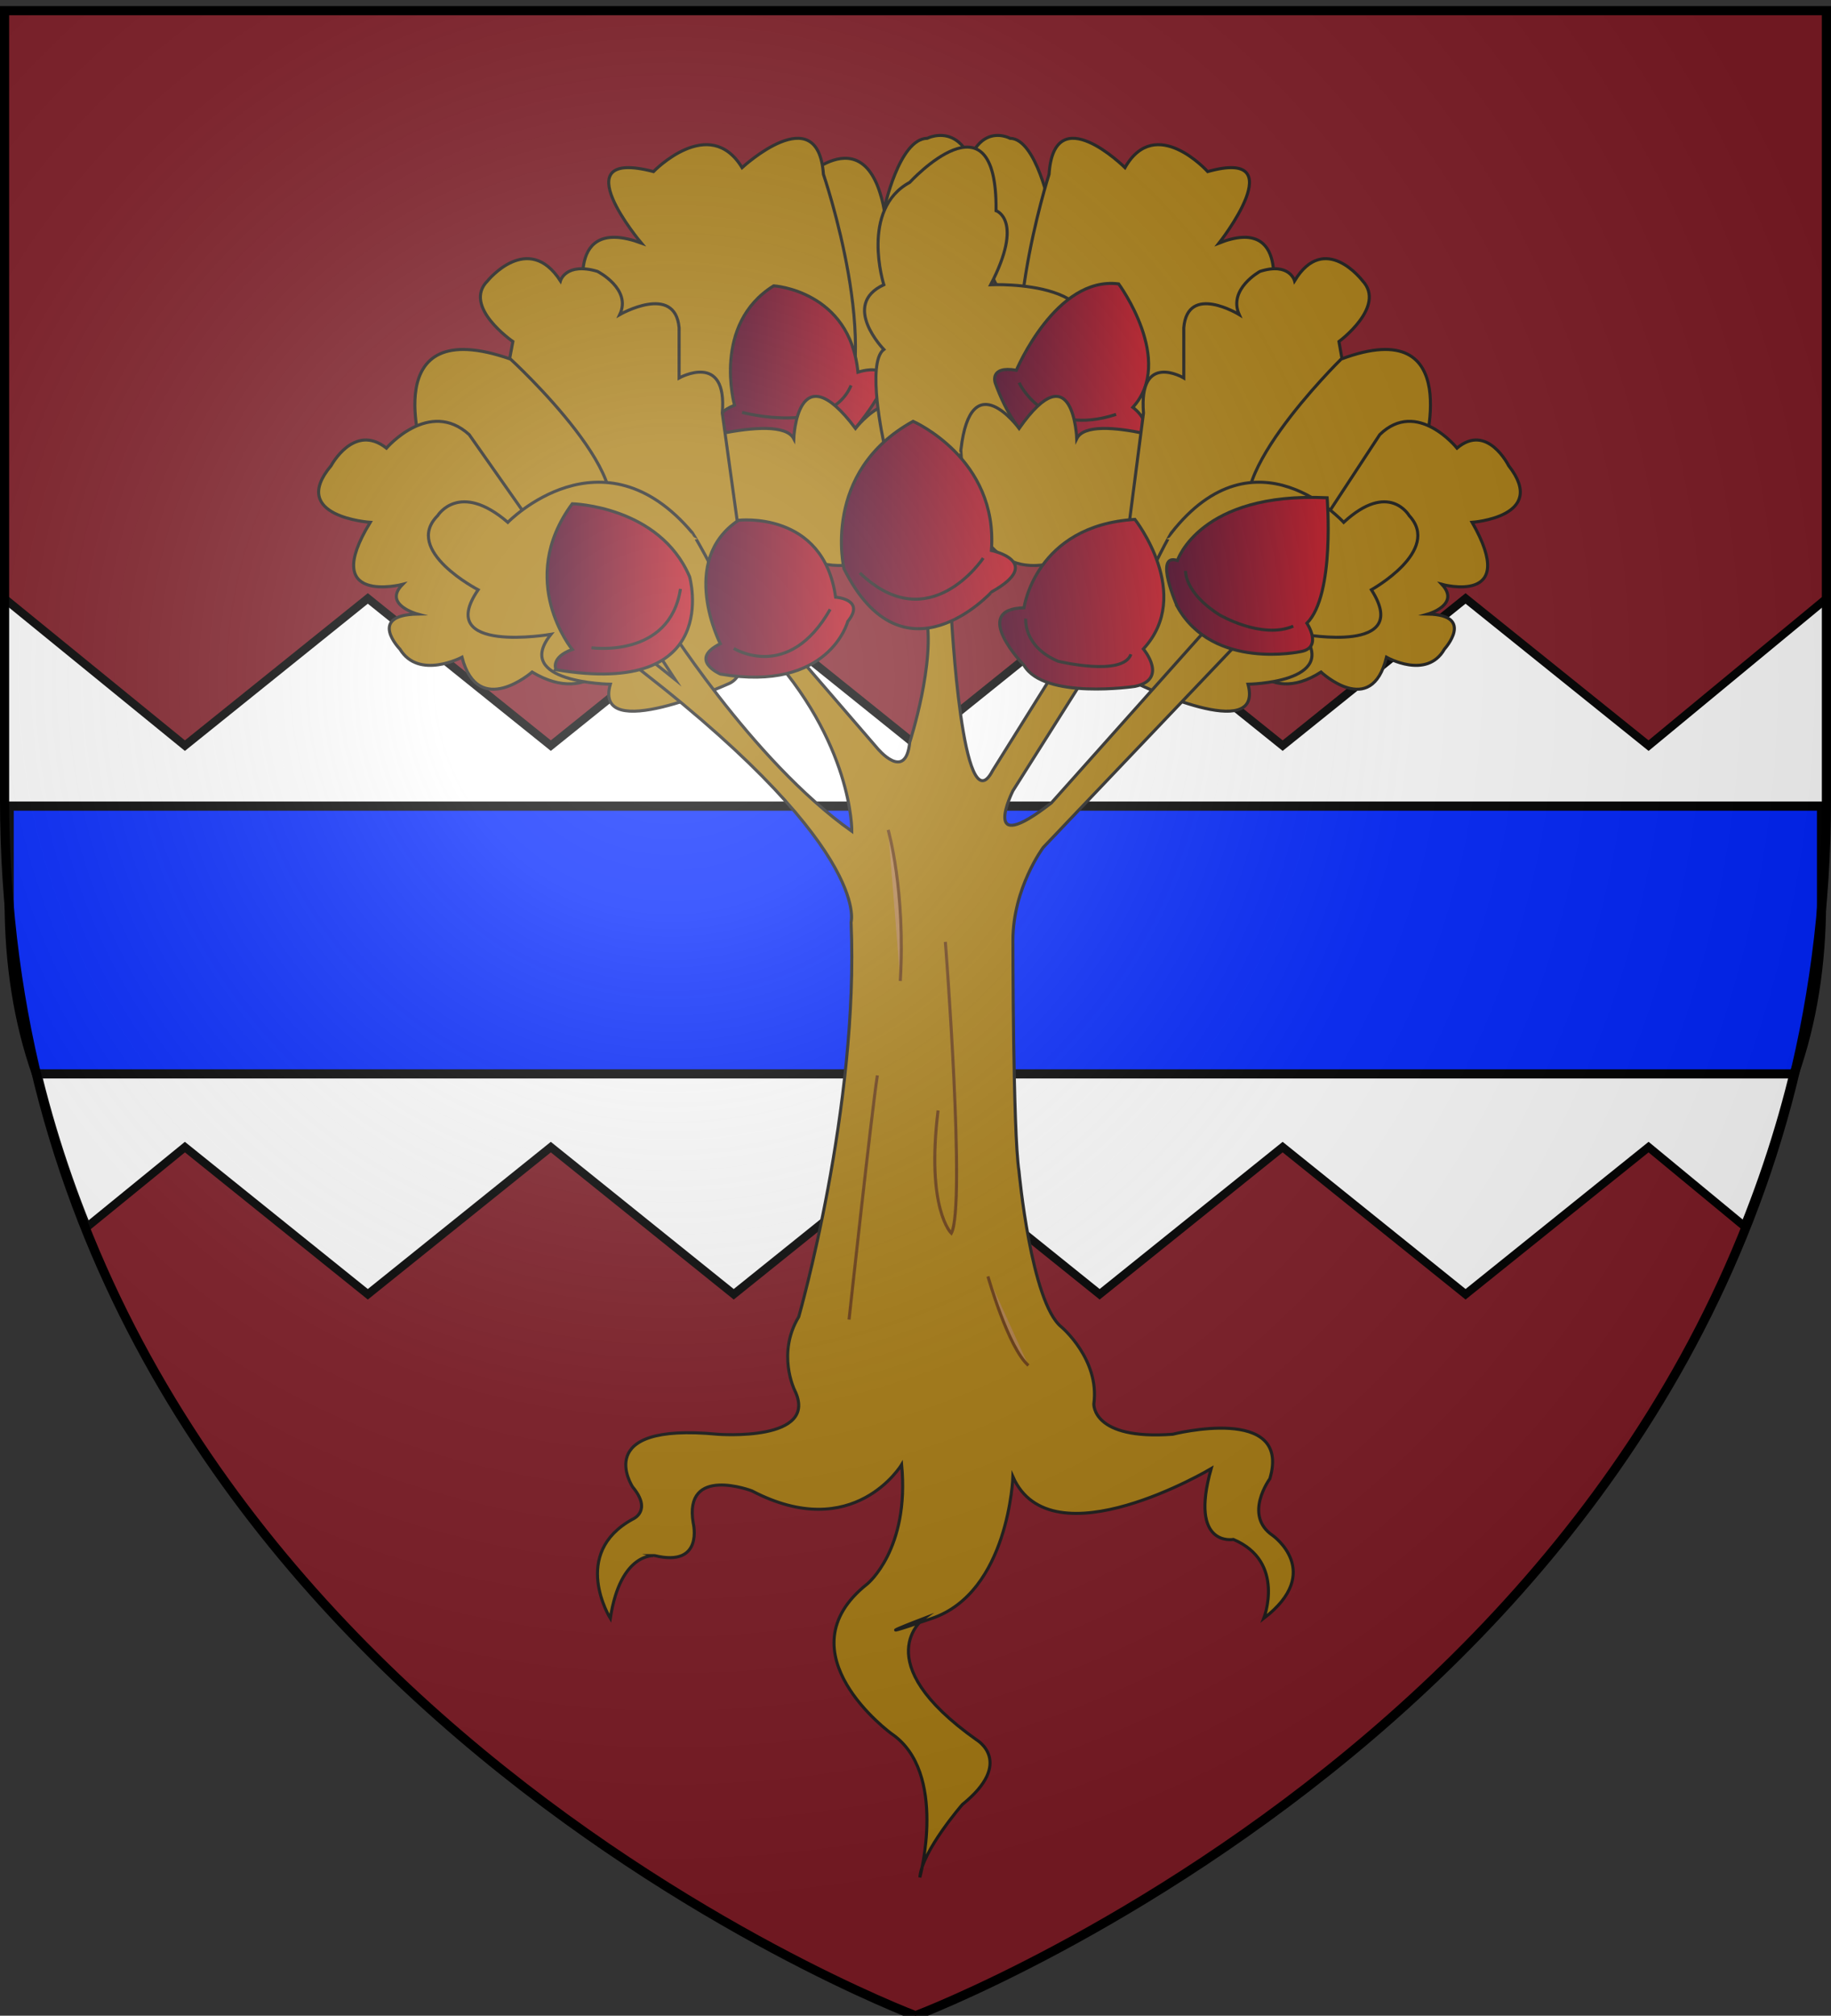
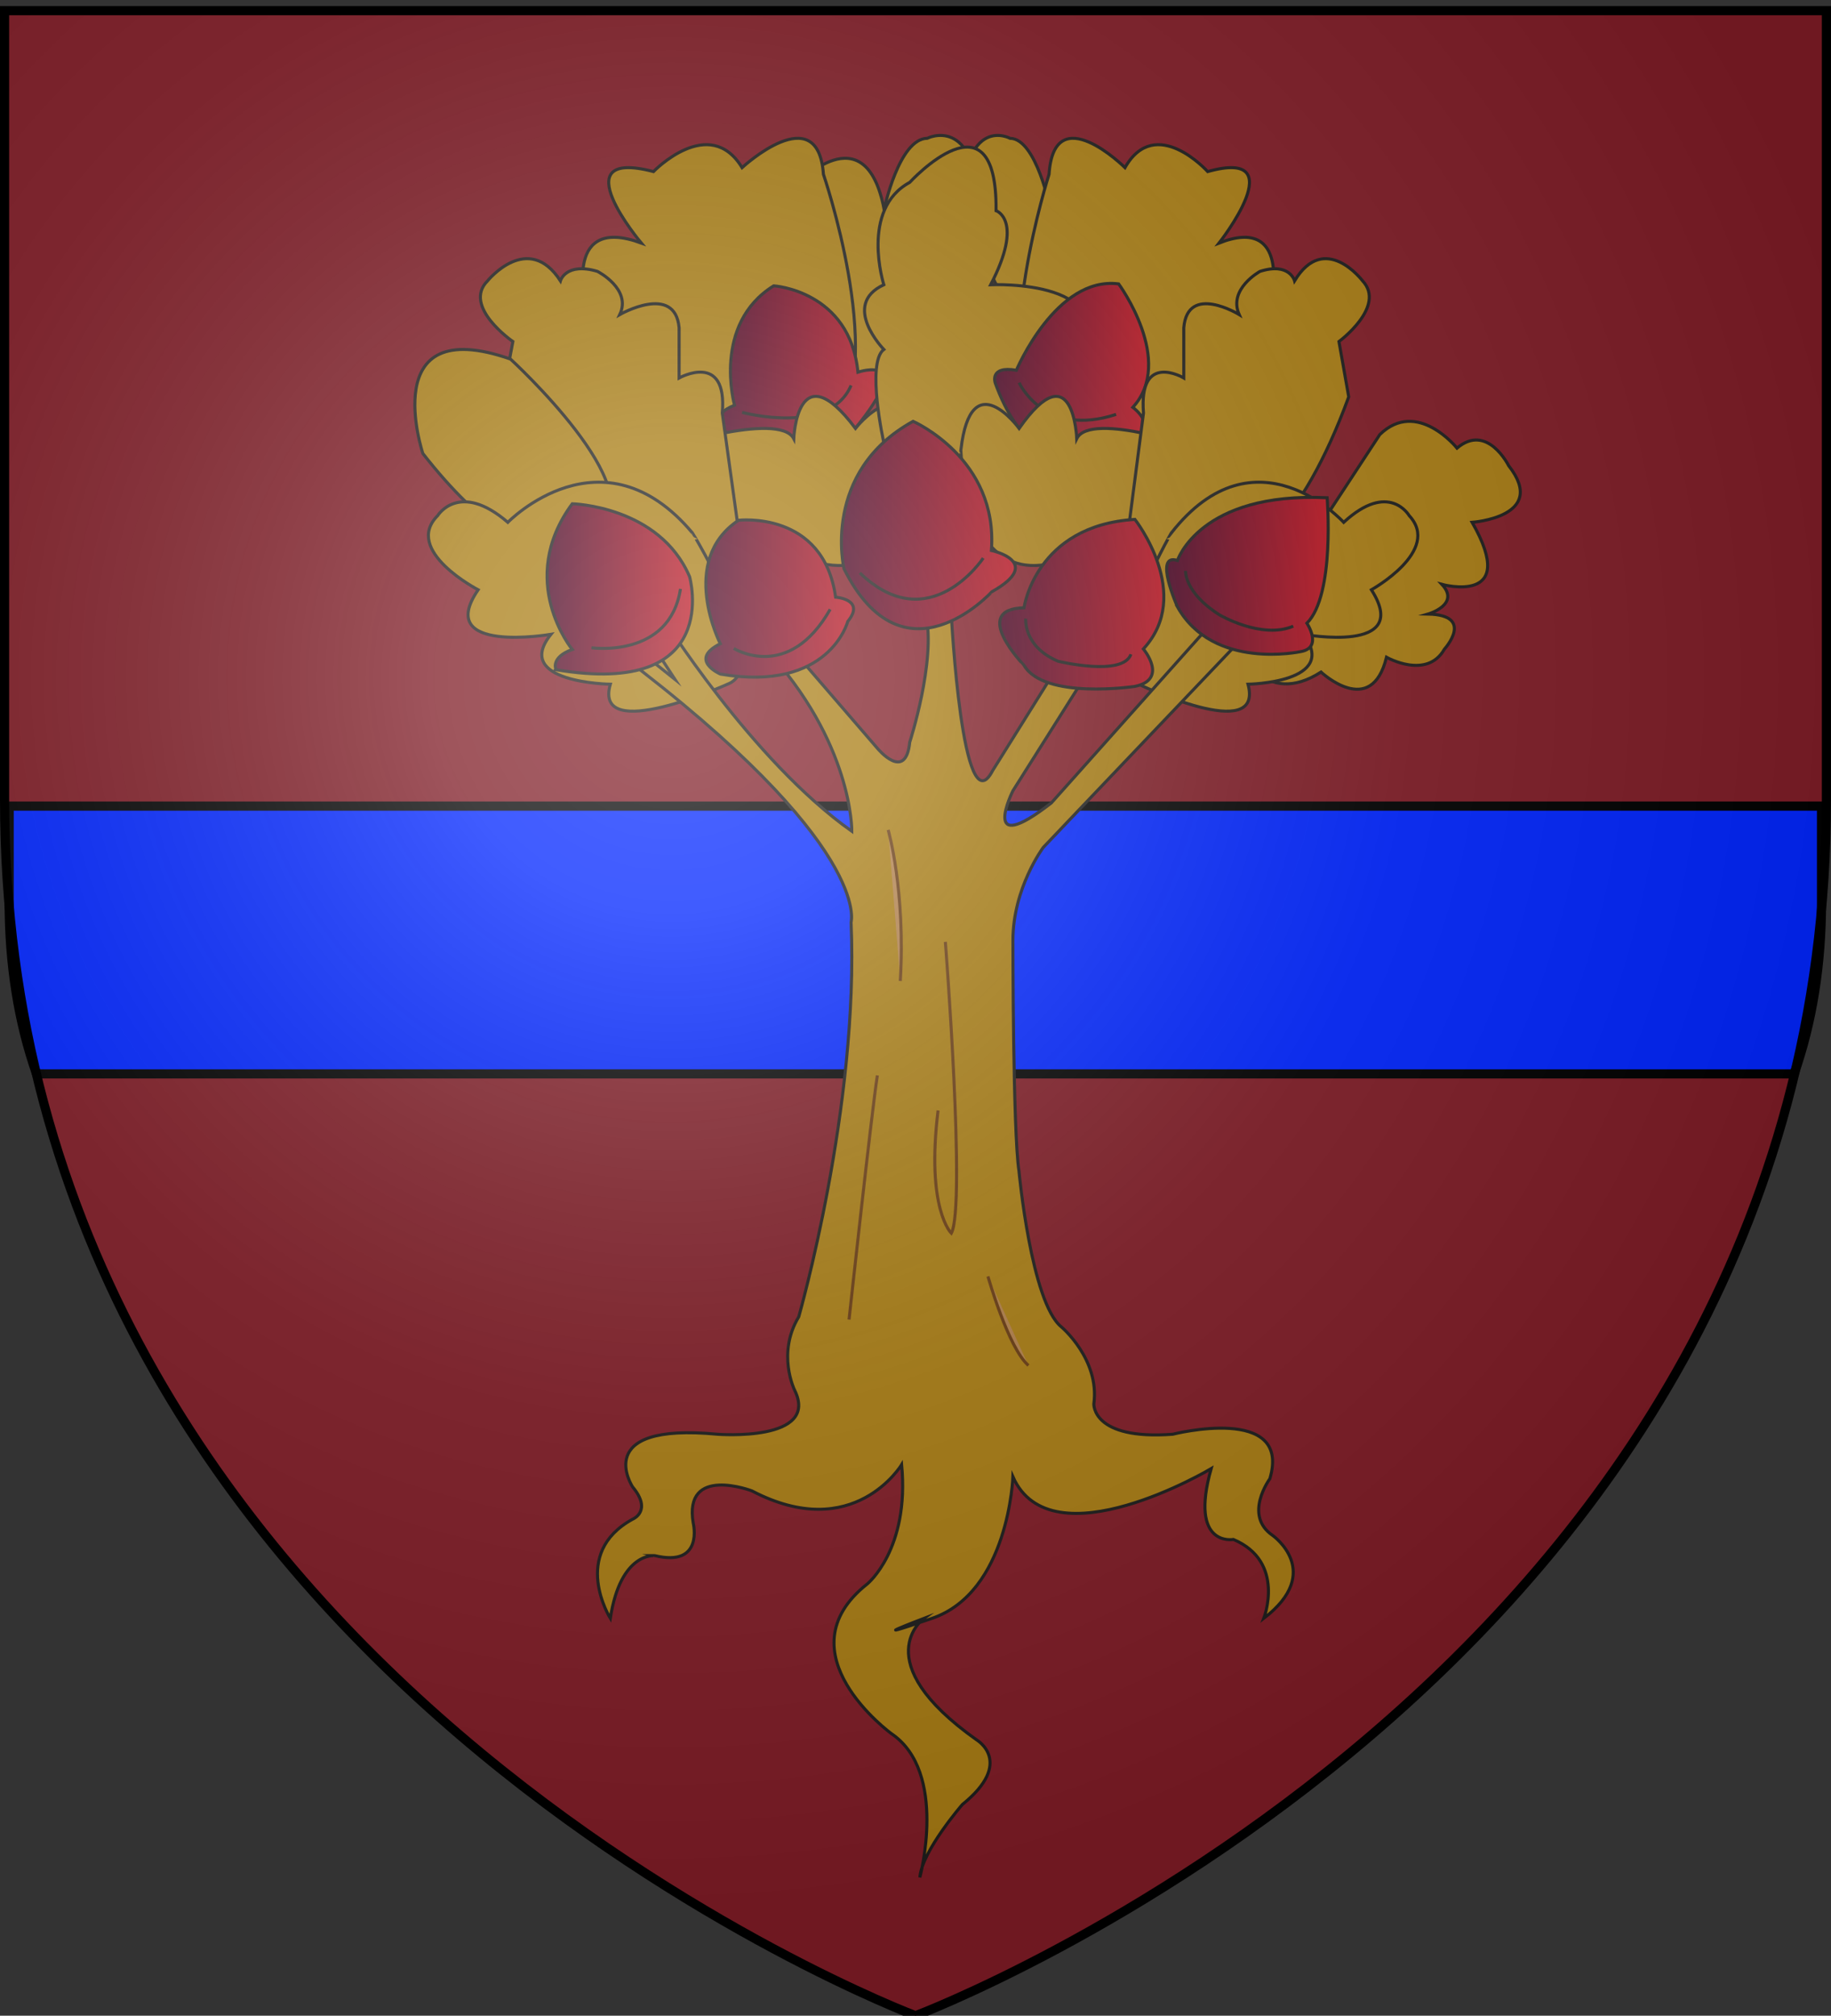
<svg xmlns="http://www.w3.org/2000/svg" xmlns:ns1="http://www.inkscape.org/namespaces/inkscape" xmlns:ns2="http://sodipodi.sourceforge.net/DTD/sodipodi-0.dtd" version="1.1" id="Calque_1" x="0px" y="0px" width="600px" height="660.389px" viewBox="-300 -301.998 600 660.389" enable-background="new -300 -301.998 600 660.389" xml:space="preserve">
  <rect x="-300" y="-301.998" width="600" height="660.389" fill="#333333" stroke="none" />
  <g id="layer4" ns1:label="Fond √©cu" ns1:groupmode="layer">
    <g>
      <path id="shield" fill="#7F1C26" d="M-298.5-298.5h597V-40C298.5,246.2,0,358.391,0,358.391S-298.5,246.2-298.5-40V-298.5z" />
    </g>
  </g>
  <g id="layer3" ns1:label="Meubles" ns1:groupmode="layer">
</g>
  <g id="layer4_1_" ns1:label="Meubles" ns1:groupmode="layer">
    <g id="g6475" transform="translate(-62.857,-493.791)" ns1:label="Calque 1">
      <g id="g6477" transform="translate(62.857,493.791)">
        <g id="g5810">
			</g>
        <g id="g6515">
          <rect id="rect4923" x="-300" y="-301.998" fill="none" width="600" height="660" />
        </g>
      </g>
      <rect id="rect4632" x="14.286" y="384.65" fill="#FF0000" width="0" height="45.714" />
    </g>
-     <path id="rect3724" fill="#FFFFFF" stroke="#000000" stroke-width="2.69" d="M-179.469-105.935l-59.938,48.219l-59.094-48.156   c0,37.614,0-6.726,0,64.594c0,52.91,10.26,99.881,26.969,141.281l32.125-26.188l59.938,48.219l59.969-48.219l59.938,48.219   L0.406,73.815l59.938,48.219l59.969-48.219l59.938,48.219l59.969-48.219l31.406,25.938C288.275,58.413,298.5,11.526,298.5-41.279   v-64.594l-58.281,48.156l-59.969-48.219l-59.938,48.219l-59.969-48.219L0.406-57.716l-59.969-48.219L-119.5-57.716   L-179.469-105.935z" />
  </g>
  <path fill="#0025FF" stroke="#000000" stroke-width="3" d="M-297-37.899v31.426c0,20.297,2.989,39.284,8.968,56.306H287.92  c5.979-17.022,8.968-36.009,8.968-56.306c0-34.7,0-9.82,0-31.426H-297z" />
  <path fill="#A87C12" stroke="#1D1D1B" stroke-miterlimit="10" d="M-39.012-241.363c0,0,22.54-24.309,28.728,7.956  c0,0,4.862-23.144,14.143-23.285c0,0,15.91-8.093,17.237,23.285C21.095-233.407-57.574-62.368-39.012-241.363z" />
  <path fill="#A87C12" stroke="#1D1D1B" stroke-miterlimit="10" d="M-108.222-203.8c0,0-6.805-27.844,18.386-18.562  c0,0-26.517-31.377,3.978-23.423c0,0,18.285-18.938,29.03-1.292c0,0,24.889-23.017,26.656,2.175c0,0,20.33,59.224,4.419,83.089  c0,0-88.481,11.487-82.47-40.219" />
  <linearGradient id="SVGID_1_" gradientUnits="userSpaceOnUse" x1="-64.365" y1="-180.106" x2="-10.438" y2="-180.106">
    <stop offset="0" style="stop-color:#470322" />
    <stop offset="1" style="stop-color:#BD1622" />
  </linearGradient>
  <path fill="url(#SVGID_1_)" stroke="#1D1D1B" stroke-miterlimit="10" d="M-59.3-169.243c0,0-7.471-26.518,12.837-39.112  c0,0,24.95,1.558,27.602,28.291c0,0,21.047-7.077-3.398,21.429c0,0-8.714,7.955-24.204,6.629  C-46.463-152.006-75.874-162.613-59.3-169.243z" />
  <path fill="none" stroke="#1D1D1B" stroke-miterlimit="10" d="M-56.827-166.894c0,0,28.644,7.769,35.713-8.838" />
  <path fill="#A87C12" stroke="#1D1D1B" stroke-miterlimit="10" d="M-84.091-154.661c0,0,39.335-12.898,44.196-3.618  c0,0,1.116-28.816,20.225-3.358c0,0,16.898-21.669,20.434,6.976C0.765-154.661-0.118-69.282-84.091-154.661z" />
  <path fill="#A87C12" stroke="#1D1D1B" stroke-miterlimit="10" d="M-135.358-171.98l3.428-18.119c0,0-16.687-11.49-8.29-19.888  c0,0,13.258-16.354,23.866,0c0,0,1.748-6.189,12.144-3.095c0,0,11.28,5.749,7.302,14.144c0,0,18.12-10.363,19.445,4.32v16.452  c0,0,15.911-8.84,14.143,11.49l6.492,46.851C-56.827-119.825-101.769-86.241-135.358-171.98z" />
  <path fill="#A87C12" stroke="#1D1D1B" stroke-miterlimit="10" d="M-161.433-153.417c0,0-15.468-46.402,28.727-30.936  c0,0,47.27,43.314,28.496,55.687C-104.21-128.666-121.216-102.151-161.433-153.417z" />
-   <path fill="#A87C12" stroke="#1D1D1B" stroke-miterlimit="10" d="M-96.908-89.333c0,0-8.839,19.445-28.727,7.512  c0,0-17.678,15.471-22.981-4.86c0,0-14.145,7.512-20.331-2.652c0,0-10.868-11.146,5.746-11.49c0,0-11.491-3.094-4.862-9.724  c0,0-27.401,7.069-10.606-20.331c0,0-26.96-1.769-12.818-18.562c0,0,7.514-14.139,18.121-5.744c0,0,14.019-16.353,27.118-4.42  L-96.908-89.333z" />
  <path fill="#A87C12" stroke="#1D1D1B" stroke-miterlimit="10" d="M-61.605-77.835c0,0-44.144,19.891-38.397,0  c0,0-32.261-0.445-19.445-16.355c0,0-38.45,6.63-23.866-14.585c0,0-24.749-12.812-13.258-24.305c0,0,7.071-11.491,22.981,2.208  c0,0,30.938-31.821,60.548,3.535C-73.042-127.338-46.18-83.636-61.605-77.835z" />
  <path fill="#A87C12" stroke="#1D1D1B" stroke-miterlimit="10" d="M70.996-241.363c0,0-21.043-24.309-26.82,7.956  c0,0-4.537-23.144-13.202-23.285c0,0-14.854-8.093-16.092,23.285C14.883-233.407,88.325-62.368,70.996-241.363z" />
  <path fill="#A87C12" stroke="#1D1D1B" stroke-miterlimit="10" d="M116.63-203.8c0,0,6.352-27.844-17.167-18.562  c0,0,24.757-31.377-3.71-23.423c0,0-17.07-18.938-27.105-1.292c0,0-23.234-23.017-24.884,2.175c0,0-18.979,59.224-4.125,83.089  c0,0,82.6,11.487,76.991-40.219" />
  <path fill="#A87C12" stroke="#1D1D1B" stroke-miterlimit="10" d="M-10.377-156.955c0,0-5.837-26.197,0-30.555  c0,0-14.235-14.613,0-21.198c0,0-7.865-24.702,8.489-33.543c0,0,28.728-31.378,28.286,9.281c0,0,9.278,3.004-1.769,24.262  c0,0,45.965-2.167,27.403,26.562c0,0-36.425,91.653-62.409,27.485" />
  <linearGradient id="SVGID_2_" gradientUnits="userSpaceOnUse" x1="25.928" y1="-180.106" x2="76.394" y2="-180.106">
    <stop offset="0" style="stop-color:#470322" />
    <stop offset="1" style="stop-color:#BD1622" />
  </linearGradient>
  <path fill="url(#SVGID_2_)" stroke="#1D1D1B" stroke-miterlimit="10" d="M33.051-180.696c0,0,12.974-30.942,33.525-28.291  c0,0,18.562,25.191,4.641,40.438c0,0,9.281,6.63,0,12.596c0,0-30.496,19.888-45.08-20.551  C26.137-176.503,24.055-182.237,33.051-180.696z" />
  <path fill="none" stroke="#1D1D1B" stroke-miterlimit="10" d="M33.96-176.618c0,0,8.124,18.117,31.769,10.385" />
  <path fill="#A87C12" stroke="#1D1D1B" stroke-miterlimit="10" d="M94.1-154.661c0,0-36.722-12.898-41.259-3.618  c0,0-1.043-28.816-18.881-3.358c0,0-15.775-21.669-19.077,6.976C14.883-154.661,15.706-69.282,94.1-154.661z" />
  <path fill="#A87C12" stroke="#1D1D1B" stroke-miterlimit="10" d="M141.961-171.98l-3.2-18.119c0,0,15.582-11.49,7.74-19.888  c0,0-12.376-16.354-22.281,0c0,0-1.629-6.189-11.337-3.095c0,0-10.53,5.749-6.816,14.144c0,0-16.917-10.363-18.153,4.32v16.452  c0,0-14.854-8.84-13.205,11.49l-6.062,46.851C68.647-119.825,110.606-86.241,141.961-171.98z" />
-   <path fill="#A87C12" stroke="#1D1D1B" stroke-miterlimit="10" d="M166.308-153.417c0,0,14.44-46.402-26.82-30.936  c0,0-44.131,43.314-26.604,55.687C112.883-128.666,128.759-102.151,166.308-153.417z" />
  <path fill="#A87C12" stroke="#1D1D1B" stroke-miterlimit="10" d="M106.067-89.333c0,0,8.25,19.445,26.818,7.512  c0,0,16.503,15.471,21.458-4.86c0,0,13.204,7.512,18.979-2.652c0,0,10.146-11.146-5.363-11.49c0,0,10.726-3.094,4.537-9.724  c0,0,25.582,7.069,9.902-20.331c0,0,25.171-1.769,11.964-18.562c0,0-7.013-14.139-16.915-5.744c0,0-13.088-16.353-25.316-4.42  L106.067-89.333z" />
  <path fill="#A87C12" stroke="#1D1D1B" stroke-miterlimit="10" d="M73.109-77.835c0,0,41.211,19.891,35.848,0  c0,0,30.117-0.445,18.15-16.355c0,0,35.896,6.63,22.281-14.585c0,0,23.104-12.812,12.381-24.305c0,0-6.604-11.491-21.457,2.208  c0,0-28.882-31.821-56.526,3.535C83.786-127.338,58.711-83.636,73.109-77.835z" />
  <path fill="#A87C12" stroke="#1D1D1B" stroke-miterlimit="10" d="M-100.002,228.215c0,0-13.259-21.214,7.292-32.484  c0,0,6.629-2.651,0-10.606c0,0-13.921-21.214,27.843-17.236c0,0,33.81,2.652,25.191-14.585c0,0-5.805-11.933,1.406-23.865  c0,0,19.808-68.945,17.157-129.272c0,0,7.292-25.192-76.238-88.17l1.989-4.641l16.573,13.259l-11.27-17.236l6.629-3.978  c0,0,29.659,47.731,62.561,70.934c0,0,0.418-29.169-28.75-60.326l3.978-5.304l33.146,38.45c0,0,9.281,11.27,10.607-1.989  c0,0,8.618-26.517,5.303-41.765h8.327c0,0,3.606,70.271,13.55,51.046l23.203-37.125l7.292,5.967L31.922-42.925  c0,0-11.27,22.54,12.596,3.978L99.541-100.6l7.955,7.292L41.865-24.363c0,0-9.944,13.258-9.944,30.495c0,0,0,62.979,1.989,75.574  c0,0,3.978,43.091,13.922,51.046c0,0,12.595,10.606,10.607,25.191c0,0-0.664,11.933,25.854,9.944c0,0,39.114-9.944,31.821,14.584  c0,0-8.794,11.933,0.906,18.562c0,0,16.993,11.933-2.895,27.181c0,0,7.292-18.562-9.944-25.854c0,0-14.584,2.652-7.292-23.203  c0,0-52.372,31.158-64.968,2.652c0,0-1.326,37.787-26.518,46.406c-25.191,8.618-2.651,0-2.651,0s-19.225,13.921,17.236,39.776  c0,0,12.596,7.292-4.64,21.214c0,0-13.259,15.248-13.922,23.866c0,0,9.281-34.472-9.281-47.068c0,0-36.462-26.518-7.956-49.058  c0,0,13.922-11.27,11.271-39.112c0,0-15.635,26.1-49.058,8.618c0,0-22.54-8.618-19.225,10.607c0,0,3.548,14.481-12.595,10.607  C-85.417,207.664-96.688,206.338-100.002,228.215z" />
  <path fill="#B17F49" stroke="#683B11" stroke-miterlimit="10" d="M-21.776,130.324c0,0,7.514-68.945,9.281-79.995" />
  <path fill="#A87C12" stroke="#683B11" stroke-miterlimit="10" d="M9.786,6.575c0,0,6.749,86.624,1.957,95.462  c0,0-8.323-7.903-4.349-40.219" />
  <path fill="#B17F49" stroke="#683B11" stroke-miterlimit="10" d="M23.744,116.179c0,0,6.629,23.423,13.258,29.169" />
  <path fill="#B17F49" stroke="#683B11" stroke-miterlimit="10" d="M-8.959-30.109c0,0,5.747,19.888,3.978,49.5" />
  <linearGradient id="SVGID_3_" gradientUnits="userSpaceOnUse" x1="-120.734" y1="-109.068" x2="-73.082" y2="-109.068">
    <stop offset="0" style="stop-color:#470322" />
    <stop offset="1" style="stop-color:#BD1622" />
  </linearGradient>
  <path fill="url(#SVGID_3_)" stroke="#1D1D1B" stroke-miterlimit="10" d="M-112.484-89.219c0,0-18.562-22.539,0-47.731  c0,0,28.506,0.664,38.451,23.866c0,0,11.27,39.776-43.754,30.495C-117.787-82.59-119.776-86.567-112.484-89.219z" />
  <linearGradient id="SVGID_4_" gradientUnits="userSpaceOnUse" x1="-68.703" y1="-105.902" x2="-20.294" y2="-105.902">
    <stop offset="0" style="stop-color:#470322" />
    <stop offset="1" style="stop-color:#BD1622" />
  </linearGradient>
  <path fill="url(#SVGID_4_)" stroke="#1D1D1B" stroke-miterlimit="10" d="M-63.966-91.102c0,0-13.921-27.18,5.966-40.439  c0,0,27.844-3.314,31.821,25.192c0,0,9.944,0.662,3.978,7.955c0,0-6.015,23.316-41.765,17.236  C-63.966-81.158-74.573-85.798-63.966-91.102z" />
  <linearGradient id="SVGID_5_" gradientUnits="userSpaceOnUse" x1="-24.273" y1="-129.991" x2="32.738" y2="-129.991">
    <stop offset="0" style="stop-color:#470322" />
    <stop offset="1" style="stop-color:#BD1622" />
  </linearGradient>
  <path fill="url(#SVGID_5_)" stroke="#1D1D1B" stroke-miterlimit="10" d="M-23.434-115.659c0,0-7.548-31.699,22.642-48.304  c0,0,27.926,12.163,25.66,42.309c0,0,17.623,3.731,0.13,13.541C24.997-108.113-3.812-76.414-23.434-115.659z" />
  <linearGradient id="SVGID_6_" gradientUnits="userSpaceOnUse" x1="27.602" y1="-104.049" x2="81.38" y2="-104.049">
    <stop offset="0" style="stop-color:#470322" />
    <stop offset="1" style="stop-color:#BD1622" />
  </linearGradient>
  <path fill="url(#SVGID_6_)" stroke="#1D1D1B" stroke-miterlimit="10" d="M35.557-102.882c0,0,3.727-26.962,36.337-28.951  c0,0,19.349,24.56,2.776,42.443c0,0,8.367,9.965-2.776,12.268c0,0-29.708,4.446-36.337-6.901  C35.557-84.024,17.658-102.436,35.557-102.882z" />
  <linearGradient id="SVGID_7_" gradientUnits="userSpaceOnUse" x1="82.299" y1="-113.344" x2="135.242" y2="-113.344">
    <stop offset="0" style="stop-color:#470322" />
    <stop offset="1" style="stop-color:#BD1622" />
  </linearGradient>
  <path fill="url(#SVGID_7_)" stroke="#1D1D1B" stroke-miterlimit="10" d="M85.834-118.365c0,0,7.292-22.548,49.057-20.559  c0,0,2.652,31.821-6.629,41.102c0,0,5.304,7.986-1.989,9.297c0,0-28.7,6.285-40.439-14.66  C85.834-103.185,77.879-121.009,85.834-118.365z" />
  <path fill="none" stroke="#1D1D1B" stroke-miterlimit="10" d="M22.2-119.162c0,0-17.679,26.738-40.44,4.86" />
  <path fill="none" stroke="#1D1D1B" stroke-miterlimit="10" d="M36.12-99.316c0,0-0.883,9.1,10.606,13.961  c0,0,21.214,5.15,23.866-2.287" />
  <path fill="none" stroke="#1D1D1B" stroke-miterlimit="10" d="M88.489-114.965c0,0-0.435,7.072,11.052,14.365  c0,0,13.792,8.173,24.241,3.755" />
  <path fill="none" stroke="#1D1D1B" stroke-miterlimit="10" d="M-106.19-89.771c0,0,25.633,3.613,29.169-19.297" />
  <path fill="none" stroke="#1D1D1B" stroke-miterlimit="10" d="M-59.563-89.563c0,0,17.9,11.281,31.601-12.805" />
  <g id="layer2" ns1:label="Reflet final" ns1:groupmode="layer" ns2:insensitive="true">
    <g>
      <radialGradient id="shield_3_" cx="-71.64" cy="764.055" r="405" gradientTransform="matrix(1 0 0 -1 -8.36 684.055)" gradientUnits="userSpaceOnUse">
        <stop offset="0" style="stop-color:#FFFFFF;stop-opacity:0.31" />
        <stop offset="0.19" style="stop-color:#FFFFFF;stop-opacity:0.25" />
        <stop offset="0.6" style="stop-color:#6B6B6B;stop-opacity:0.125" />
        <stop offset="1" style="stop-color:#000000;stop-opacity:0.125" />
      </radialGradient>
      <path id="shield_1_" fill="url(#shield_3_)" d="M-298.5-298.5h597V-40C298.5,246.2,0,358.391,0,358.391S-298.5,246.2-298.5-40    V-298.5z" />
    </g>
  </g>
  <g id="layer1" ns1:label="Contour final" ns1:groupmode="layer" ns2:insensitive="true">
    <g>
      <path id="shield_2_" fill="none" stroke="#000000" stroke-width="3" d="M-298.5-298.5h597V-40C298.5,246.2,0,358.391,0,358.391    S-298.5,246.2-298.5-40V-298.5z" />
    </g>
  </g>
</svg>